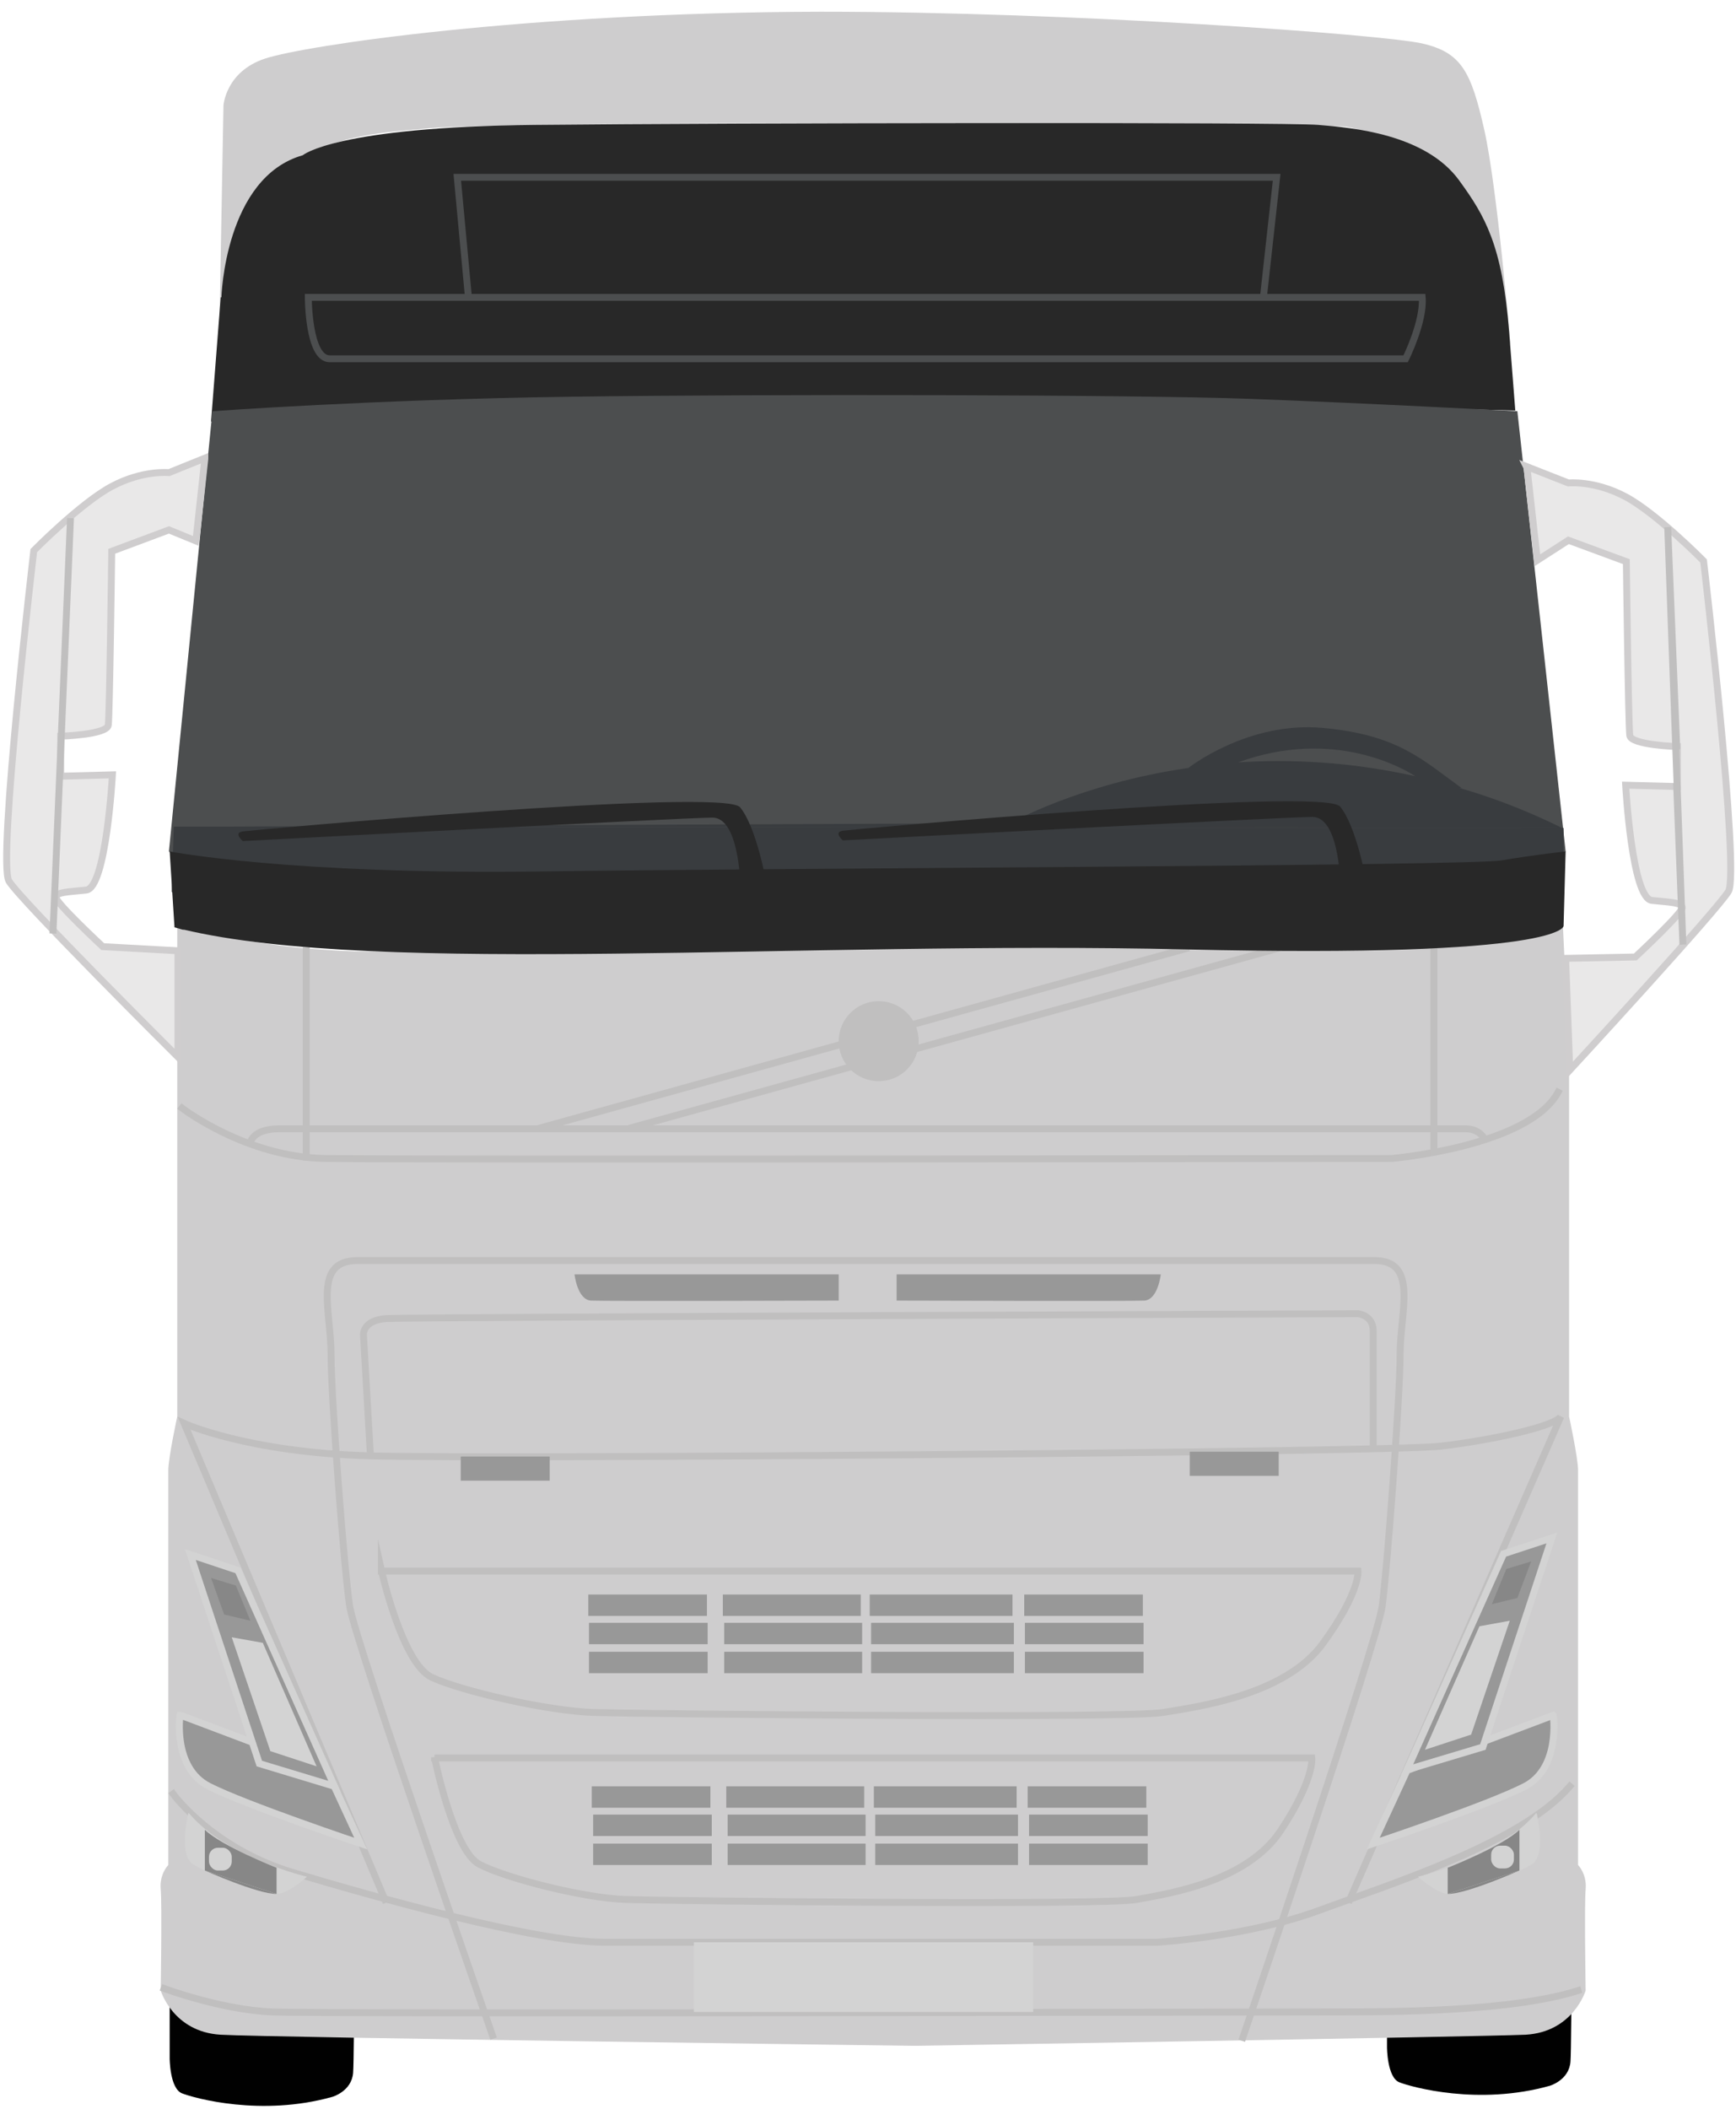
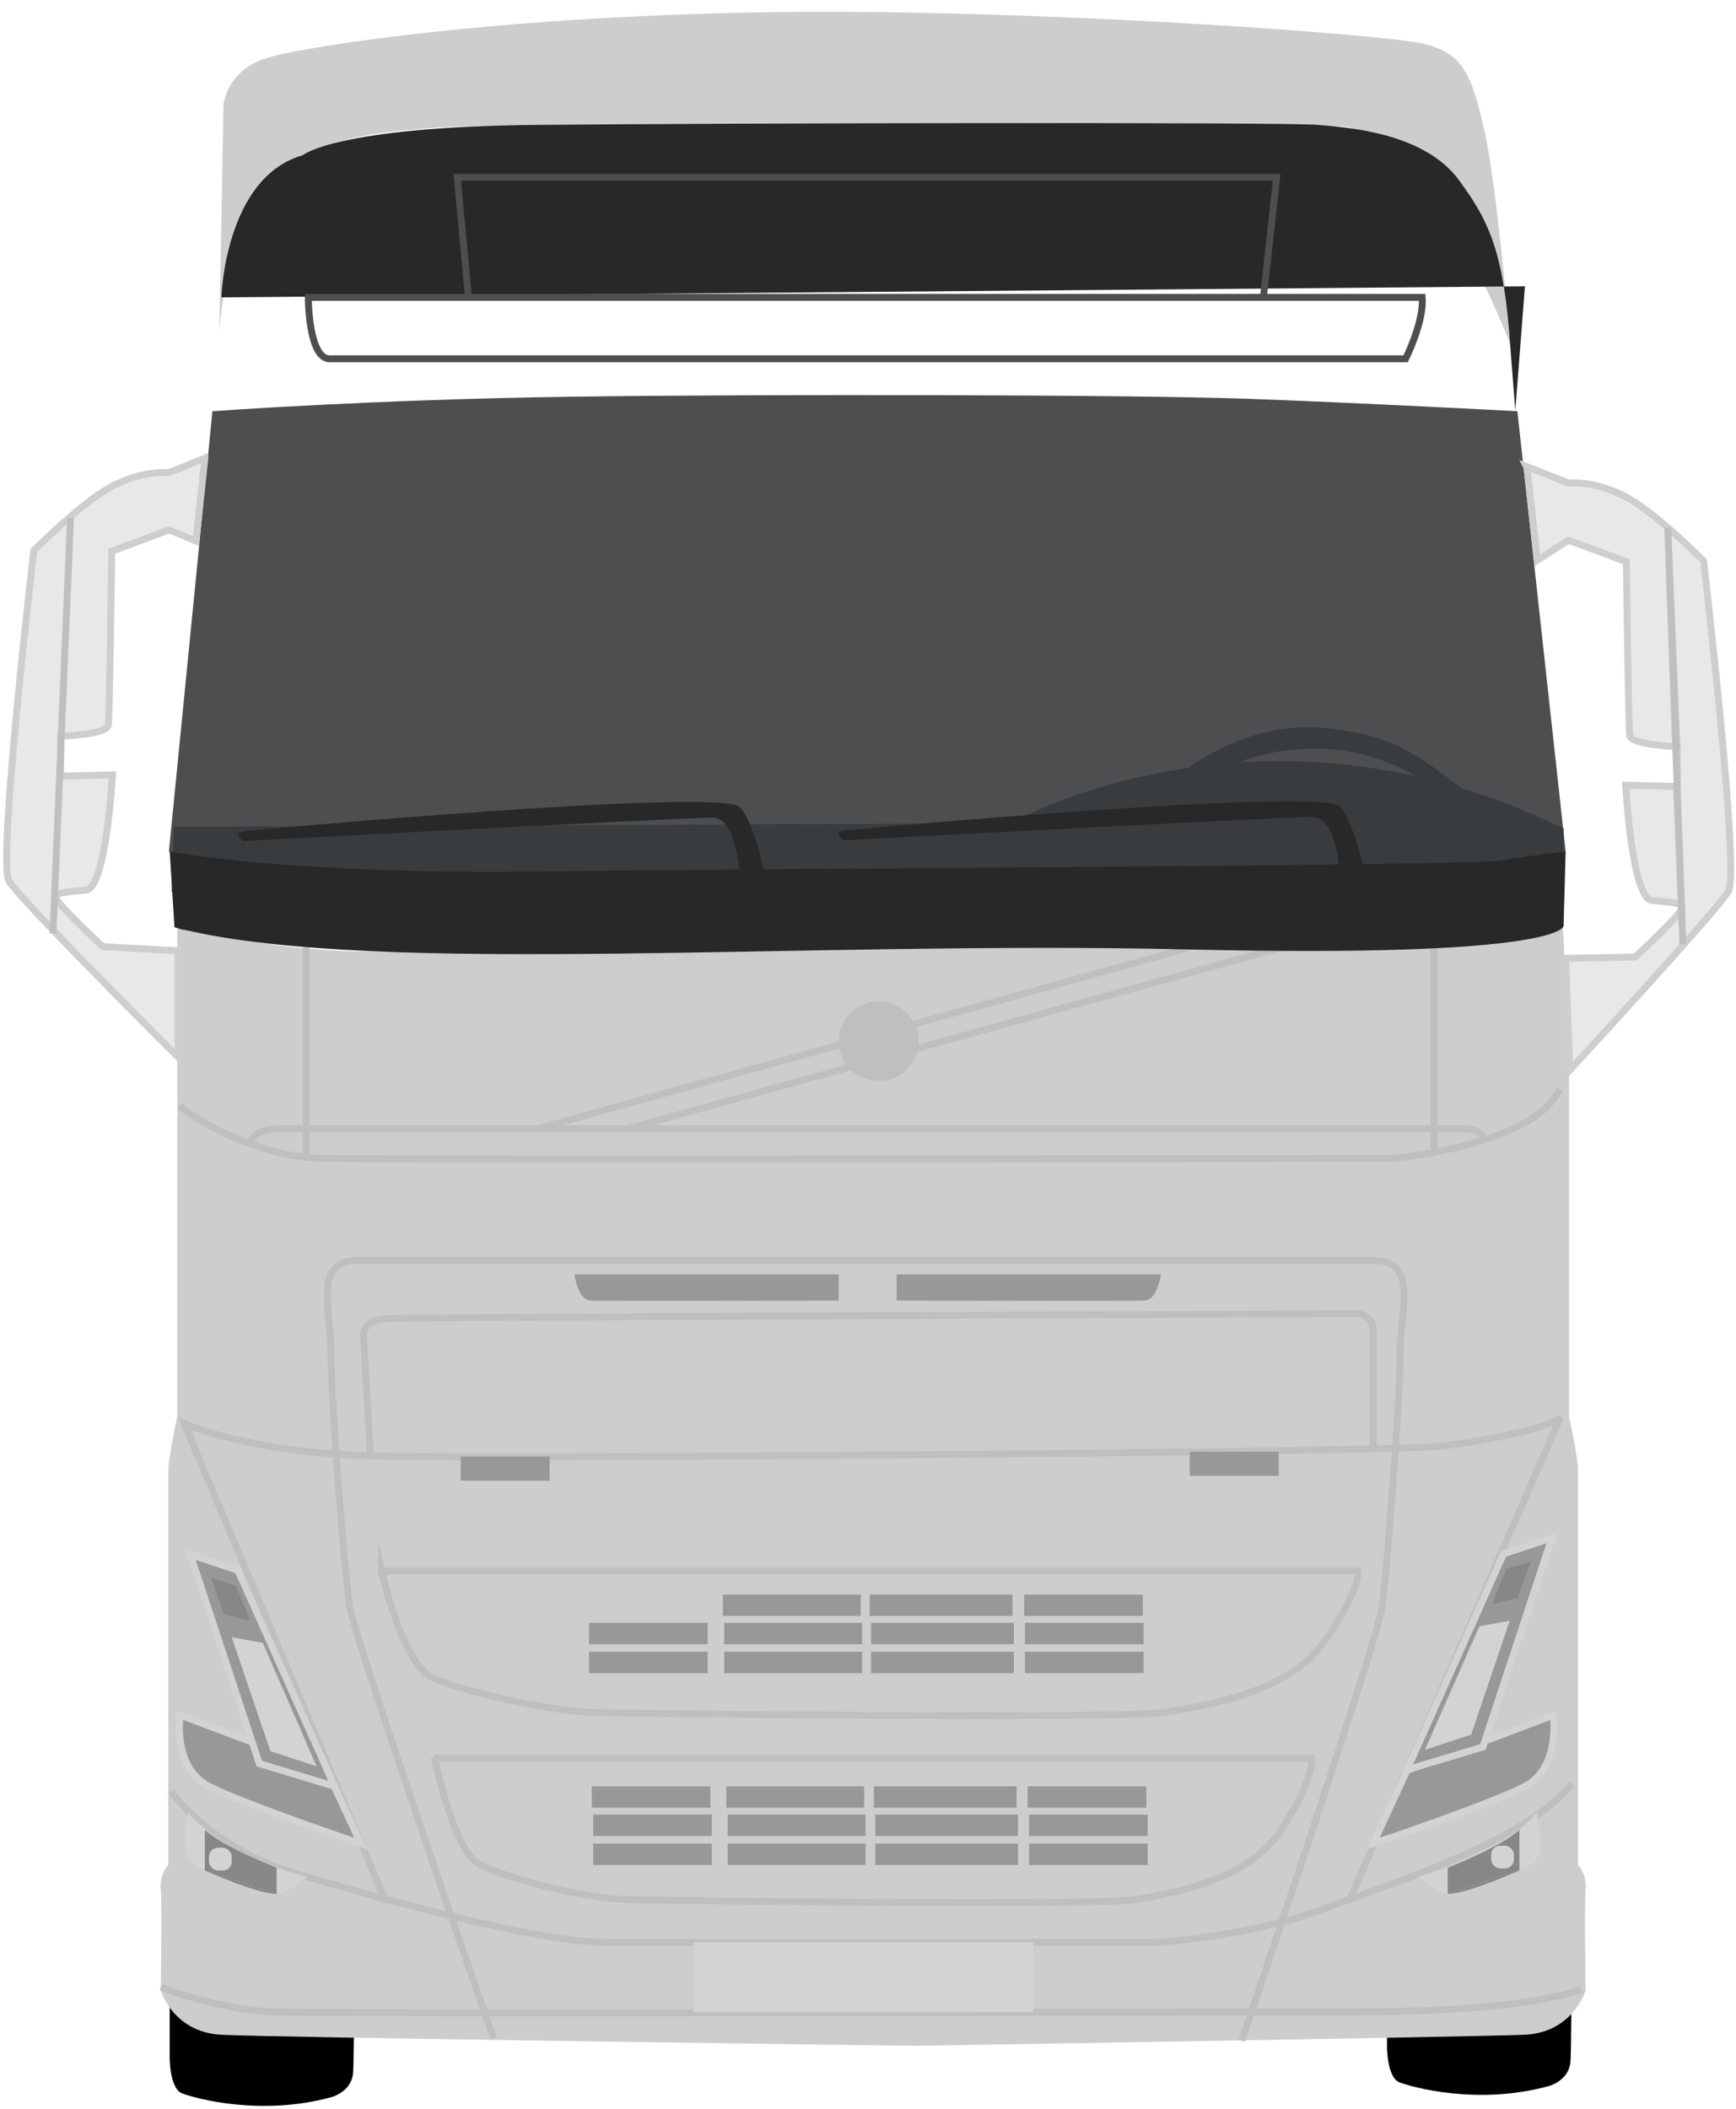
<svg xmlns="http://www.w3.org/2000/svg" version="1.1" viewBox="0 0 251.7 305.7">
  <defs>
    <style>
      .cls-1 {
        fill: #010101;
      }

      .cls-2 {
        fill: #c0bfbf;
      }

      .cls-3 {
        fill: #393c3f;
      }

      .cls-4 {
        stroke: #c0bfbf;
        stroke-linecap: square;
      }

      .cls-4, .cls-5 {
        fill: none;
      }

      .cls-4, .cls-5, .cls-6, .cls-7 {
        stroke-miterlimit: 10;
      }

      .cls-5 {
        stroke: #4c4e4f;
      }

      .cls-6 {
        stroke: #d3d3d3;
      }

      .cls-6, .cls-8 {
        fill: #989898;
      }

      .cls-9 {
        fill: #878787;
      }

      .cls-10 {
        fill: #282828;
      }

      .cls-11 {
        fill: #cecdce;
      }

      .cls-12 {
        fill: #4c4e4f;
      }

      .cls-7 {
        fill: #e9e8e8;
        stroke: #cfcdce;
      }

      .cls-13 {
        fill: #d3d3d3;
      }
    </style>
  </defs>
  <g>
    <g id="Layer_1">
      <g id="Layer_1-2" data-name="Layer_1">
        <path class="cls-1" d="M24.6,263v35.3c0,0,0,4.4,1.8,5.1s11.5,3.4,21.8.5c0,0,2.8-.8,3-3.5s.2-31.9.2-31.9l-26.8-5.5h0Z" />
        <path class="cls-1" d="M201.1,261.4v35.3c0,0,0,4.4,1.8,5.1s11.5,3.4,21.8.5c0,0,2.8-.8,3-3.5s.2-31.9.2-31.9l-26.9-5.5h0Z" />
      </g>
      <g id="Onderkant">
        <path class="cls-11" d="M133.1,296.5s81.2-1.3,88.1-1.6c6.9-.4,8.7-6.4,8.7-6.4,0,0-.2-12.5,0-14.7s-1.1-3.5-1.1-3.5v-57.2c0-1.8-1.3-7.8-1.3-7.8v-52.1l-.9-19.1c-4.6,3.3-12.9,2.1-12.9,2.1,0,0-143.9,1.7-159.7,1.7s-28.3-3.8-28.3-3.8v71.2s-1.3,6-1.3,7.8v57.2s-1.3,1.3-1.1,3.5,0,14.7,0,14.7c0,0,1.8,6,8.7,6.4s99.9,1.6,99.9,1.6h1.1,0Z" />
        <path class="cls-4" d="M36.3,165.6s.3-2,4.2-2h172c2,0,2.7,1.4,2.7,1.4" />
        <line class="cls-4" x1="78.6" y1="163.4" x2="171.9" y2="137.5" />
        <line class="cls-4" x1="91.7" y1="163.4" x2="185.1" y2="137.5" />
        <circle class="cls-2" cx="127.4" cy="150.9" r="5.8" />
      </g>
      <g id="Bovenkant-2">
        <path class="cls-11" d="M31.8,48l.6-32.7s.3-4.9,6-6.8S76.1,1.8,119,1.7c36.6,0,81.5,3.3,87.2,4.6s7.1,4.1,9,12.5,3.8,31.2,3.8,31.2c0,0-11.7-31.4-24.8-31.7-25.3-.5-119.9-.8-132.1.3s-27.9,1.4-30.3,29.4Z" />
      </g>
      <g id="Layer_17">
-         <path class="cls-10" d="M32.1,43.1s.5-17.4,11.8-20.6c0,0,4.7-4.1,33.7-4.4,29.1-.3,108.6-.4,113.5,0s15.6,1.3,20.5,8.1c3.7,5.1,6.2,9.3,7.2,21.8l.9,11.5s-31.2-1-98.4-.8-90.7,2.4-90.7,2.4l1.4-18h0Z" />
+         <path class="cls-10" d="M32.1,43.1s.5-17.4,11.8-20.6c0,0,4.7-4.1,33.7-4.4,29.1-.3,108.6-.4,113.5,0s15.6,1.3,20.5,8.1c3.7,5.1,6.2,9.3,7.2,21.8l.9,11.5l1.4-18h0Z" />
      </g>
      <g id="Raam-2">
        <path class="cls-5" d="M44.7,43.1s0,8.9,3.1,8.9h156s2.7-5.4,2.4-8.9H44.7Z" />
        <polyline class="cls-5" points="67.9 42.9 66.3 25.7 185.1 25.7 183.2 42.9" />
      </g>
      <g id="Layer_19">
        <path class="cls-12" d="M24.5,123.3l6.3-63.7s23.1-1.7,51.9-2.1,81.8-.3,98.3.3,39,1.8,39,1.8l7,63.8s-.3,3.1-31.7,3.5-134.6.9-134.6.9c0,0-34.5-2.2-36.2-4.4h0Z" />
        <path class="cls-4" d="M26.4,160.6s9.2,7.1,20.7,7.3,154.7,0,154.7,0c0,0,19.8-1.7,24.1-9.6" />
        <path class="cls-4" d="M71.4,295s-19.9-57-20.7-62.2-2.7-30.2-2.7-36.5-2.7-13.6,3.8-13.6h147.5c6.4,0,3.7,7.4,3.7,13.6s-1.9,31.3-2.6,36.5-20.2,62.5-20.2,62.5" />
        <path class="cls-4" d="M23.8,288.2s8.3,3.1,15.7,3.4,145.5,0,153.7,0,25.9,0,35.6-3.1" />
        <path class="cls-4" d="M25.1,260s5.7,7.9,17.4,11.4c11.7,3.5,35.1,10.1,45.2,10.1h80.1s13.1-.8,23.4-4.6,29.4-9.8,36.4-18" />
        <path class="cls-3" d="M211.8,114.2h.1c-5.7-4.1-9.2-7.7-20.1-8.7s-19.5,5.8-19.5,5.8h0c-15.8,2.3-25.8,8-25.8,8l-112.7.5,192.7.2c-5.1-2.5-10-4.4-14.9-5.8h0ZM179.5,110.5h0c13.9-5.1,24.2,1,25.7,2-9.4-2.1-18.1-2.5-25.8-2Z" />
        <polygon class="cls-3" points="34 119.8 25.2 119.8 24.9 129.3 226.7 128.4 226.7 120 34 119.8" />
        <line class="cls-4" x1="44.4" y1="137.8" x2="44.4" y2="167.7" />
        <line class="cls-4" x1="207.9" y1="137.9" x2="207.9" y2="166.9" />
        <path class="cls-10" d="M26.5,134.7c28.5,6.8,90.3,1.6,145.4,2.9s54.8-3.4,54.8-3.4l.3-10.8s-4.6.5-9.3,1.3-102.7,1.1-139.2,1.6-53.9-2.9-53.9-2.9l.7,11,1.4.4h0Z" />
        <path class="cls-4" d="M195.7,275.3l30.6-70c-.8,1.4-9.8,3.4-17.4,4.3s-137.6,1.9-155.3,1.4-26.9-4.7-26.9-4.7l29.1,69" />
        <path class="cls-4" d="M63,254.7s2.7,13.5,6.5,15.5,15.1,4.9,21.2,5.1,69.2.9,74.1,0,16-2.6,20.9-10,4.5-10.5,4.5-10.5H63h0Z" />
        <path class="cls-4" d="M55.3,227.6s3,13.5,7.3,15.5,16.8,4.9,23.6,5.1,76.9.9,82.4,0,17.8-2.6,23.2-10c5.4-7.4,5.1-10.5,5.1-10.5H55.3Z" />
        <path class="cls-4" d="M53.7,210.9l-1-17.4s-.2-2.2,3.4-2.4,140.8-.7,140.8-.7c0,0,2.2.2,2.2,2.5v17" />
        <path class="cls-10" d="M107.3,127.8s-.2-9.3-4-9.3-68.1,3.4-68.1,3.4c0,0-1.4-1.2,0-1.4s69.7-6.4,72.1-3.5c2.4,2.9,3.8,10.9,3.8,10.9h-3.8Z" />
        <path class="cls-10" d="M194.3,127.7s-.2-9.3-4-9.3-68.1,3.4-68.1,3.4c0,0-1.4-1.2,0-1.4s69.7-6.4,72.1-3.5,3.8,10.9,3.8,10.9h-3.8Z" />
      </g>
      <g id="Lamp">
        <path class="cls-6" d="M225.2,248.6s1.1,7.6-4.1,10.3-22,8.3-22,8.3l4.9-10.6,21.2-8h0Z" />
        <path class="cls-6" d="M26.1,248.6s-1.1,7.6,4.2,10.3,22,8.3,22,8.3l-4.9-10.6-21.2-8h0Z" />
        <path class="cls-13" d="M27.3,262.8s-1.5,6,.7,7.4,10.3,4.5,12.2,4.3,4.3-2.5,4.3-2.5c0,0-11.6-2.7-17.1-9.2h0Z" />
        <path class="cls-9" d="M29.7,265.2v5.9l10.4,3.4v-3.8s-7.9-3.1-10.4-5.5Z" />
        <path class="cls-9" d="M29.7,271.1s7.6,3.4,10.4,3.4" />
        <g>
          <path class="cls-13" d="M222.8,262.8s1.5,6-.7,7.4-10.4,4.5-12.2,4.3-4.3-2.5-4.3-2.5c0,0,11.6-2.7,17.1-9.2h0Z" />
          <path class="cls-9" d="M220.3,265.2v5.9l-10.4,3.4v-3.8s7.9-3.1,10.4-5.5Z" />
          <path class="cls-9" d="M220.3,271.1s-7.6,3.4-10.4,3.4" />
        </g>
        <rect class="cls-13" x="30.3" y="267.8" width="3.3" height="3.3" rx="1.3" ry="1.3" />
        <rect class="cls-13" x="216.2" y="267.5" width="3.3" height="3.3" rx="1.3" ry="1.3" />
        <polygon class="cls-6" points="34.5 227.6 27.6 225.3 37.6 255.6 48.5 258.9 34.5 227.6" />
        <polygon class="cls-13" points="33.6 237.3 39.2 253.8 45.9 256 38.1 238.1 33.6 237.3" />
        <polygon class="cls-9" points="30.6 228.7 32.5 234 36.3 234.9 34.2 229.8 30.6 228.7" />
        <polygon class="cls-6" points="218 225.2 225 222.9 215 253.2 204 256.5 218 225.2" />
        <polygon class="cls-13" points="218.9 234.9 213.3 251.4 206.6 253.6 214.5 235.7 218.9 234.9" />
        <polygon class="cls-9" points="222 226.3 220 231.6 216.3 232.5 218.4 227.4 222 226.3" />
        <rect class="cls-13" x="100.6" y="281.5" width="49.2" height="10.1" />
-         <rect class="cls-8" x="85.3" y="231.1" width="17.2" height="3.1" />
        <rect class="cls-8" x="85.4" y="235.2" width="17.2" height="3.1" />
        <rect class="cls-8" x="85.4" y="239.4" width="17.2" height="3.1" />
        <rect class="cls-8" x="148.5" y="231.1" width="17.2" height="3.1" />
        <rect class="cls-8" x="148.6" y="235.2" width="17.2" height="3.1" />
        <rect class="cls-8" x="148.6" y="239.4" width="17.2" height="3.1" />
        <rect class="cls-8" x="104.8" y="231.1" width="20" height="3.1" />
        <rect class="cls-8" x="105" y="235.2" width="20" height="3.1" />
        <rect class="cls-8" x="105" y="239.4" width="20" height="3.1" />
        <rect class="cls-8" x="126.1" y="231.1" width="20.7" height="3.1" />
        <rect class="cls-8" x="126.3" y="235.2" width="20.7" height="3.1" />
        <rect class="cls-8" x="126.3" y="239.4" width="20.7" height="3.1" />
        <rect class="cls-8" x="85.8" y="258.9" width="17.2" height="3.1" />
        <rect class="cls-8" x="86" y="263" width="17.2" height="3.1" />
        <rect class="cls-8" x="86" y="267.2" width="17.2" height="3.1" />
        <rect class="cls-8" x="149" y="258.9" width="17.2" height="3.1" />
        <rect class="cls-8" x="149.2" y="263" width="17.2" height="3.1" />
        <rect class="cls-8" x="149.2" y="267.2" width="17.2" height="3.1" />
        <rect class="cls-8" x="105.3" y="258.9" width="20" height="3.1" />
        <rect class="cls-8" x="105.5" y="263" width="20" height="3.1" />
        <rect class="cls-8" x="105.5" y="267.2" width="20" height="3.1" />
        <rect class="cls-8" x="126.7" y="258.9" width="20.7" height="3.1" />
        <rect class="cls-8" x="126.9" y="263" width="20.7" height="3.1" />
        <rect class="cls-8" x="126.9" y="267.2" width="20.7" height="3.1" />
        <path class="cls-8" d="M83.3,184.7s.4,3.7,2.4,3.8,35.9,0,35.9,0v-3.8s-38.3,0-38.3,0Z" />
        <path class="cls-8" d="M168.3,184.7s-.4,3.7-2.4,3.8-35.9,0-35.9,0v-3.8h38.3Z" />
        <rect class="cls-8" x="66.8" y="211.1" width="12.9" height="3.5" />
        <rect class="cls-8" x="172.5" y="210.4" width="12.9" height="3.5" />
      </g>
      <g id="Spiegel-2">
        <path class="cls-7" d="M29.7,66.4l-5.2,2.1s-3.8-.4-8.3,2-11.3,9.3-11.3,9.3c0,0-5.3,45.1-3.6,47.9s24.5,25.5,24.5,25.5v-15.4l-10.9-.6s-7-6.5-6.8-7.2,1.5-.7,4.4-1,3.8-16.7,3.8-16.7l-7.5.2v-5.8s6.7-.2,6.9-1.6.5-25.2.5-25.2l8.3-3.1,3.9,1.6,1.3-11.9h0Z" />
        <line class="cls-4" x1="10.2" y1="75.6" x2="7.7" y2="134.8" />
        <path class="cls-7" d="M221.3,67.6l6.1,2.4s3.8-.4,8.3,2c4.5,2.4,11.3,9.3,11.3,9.3,0,0,5.3,45.1,3.6,47.9s-23,25.9-23,25.9l-.6-16.2,10.1-.2s7-6.5,6.8-7.2-1.5-.7-4.4-1-3.8-16.7-3.8-16.7l7.5.2v-5.8s-6.7-.2-6.9-1.6-.5-25.2-.5-25.2l-8.4-3.1-4.5,2.9-1.5-13.4h0Z" />
        <polyline class="cls-4" points="243.1 108.1 241.8 76.4 244 136.9 243.1 114" />
      </g>
    </g>
  </g>
</svg>